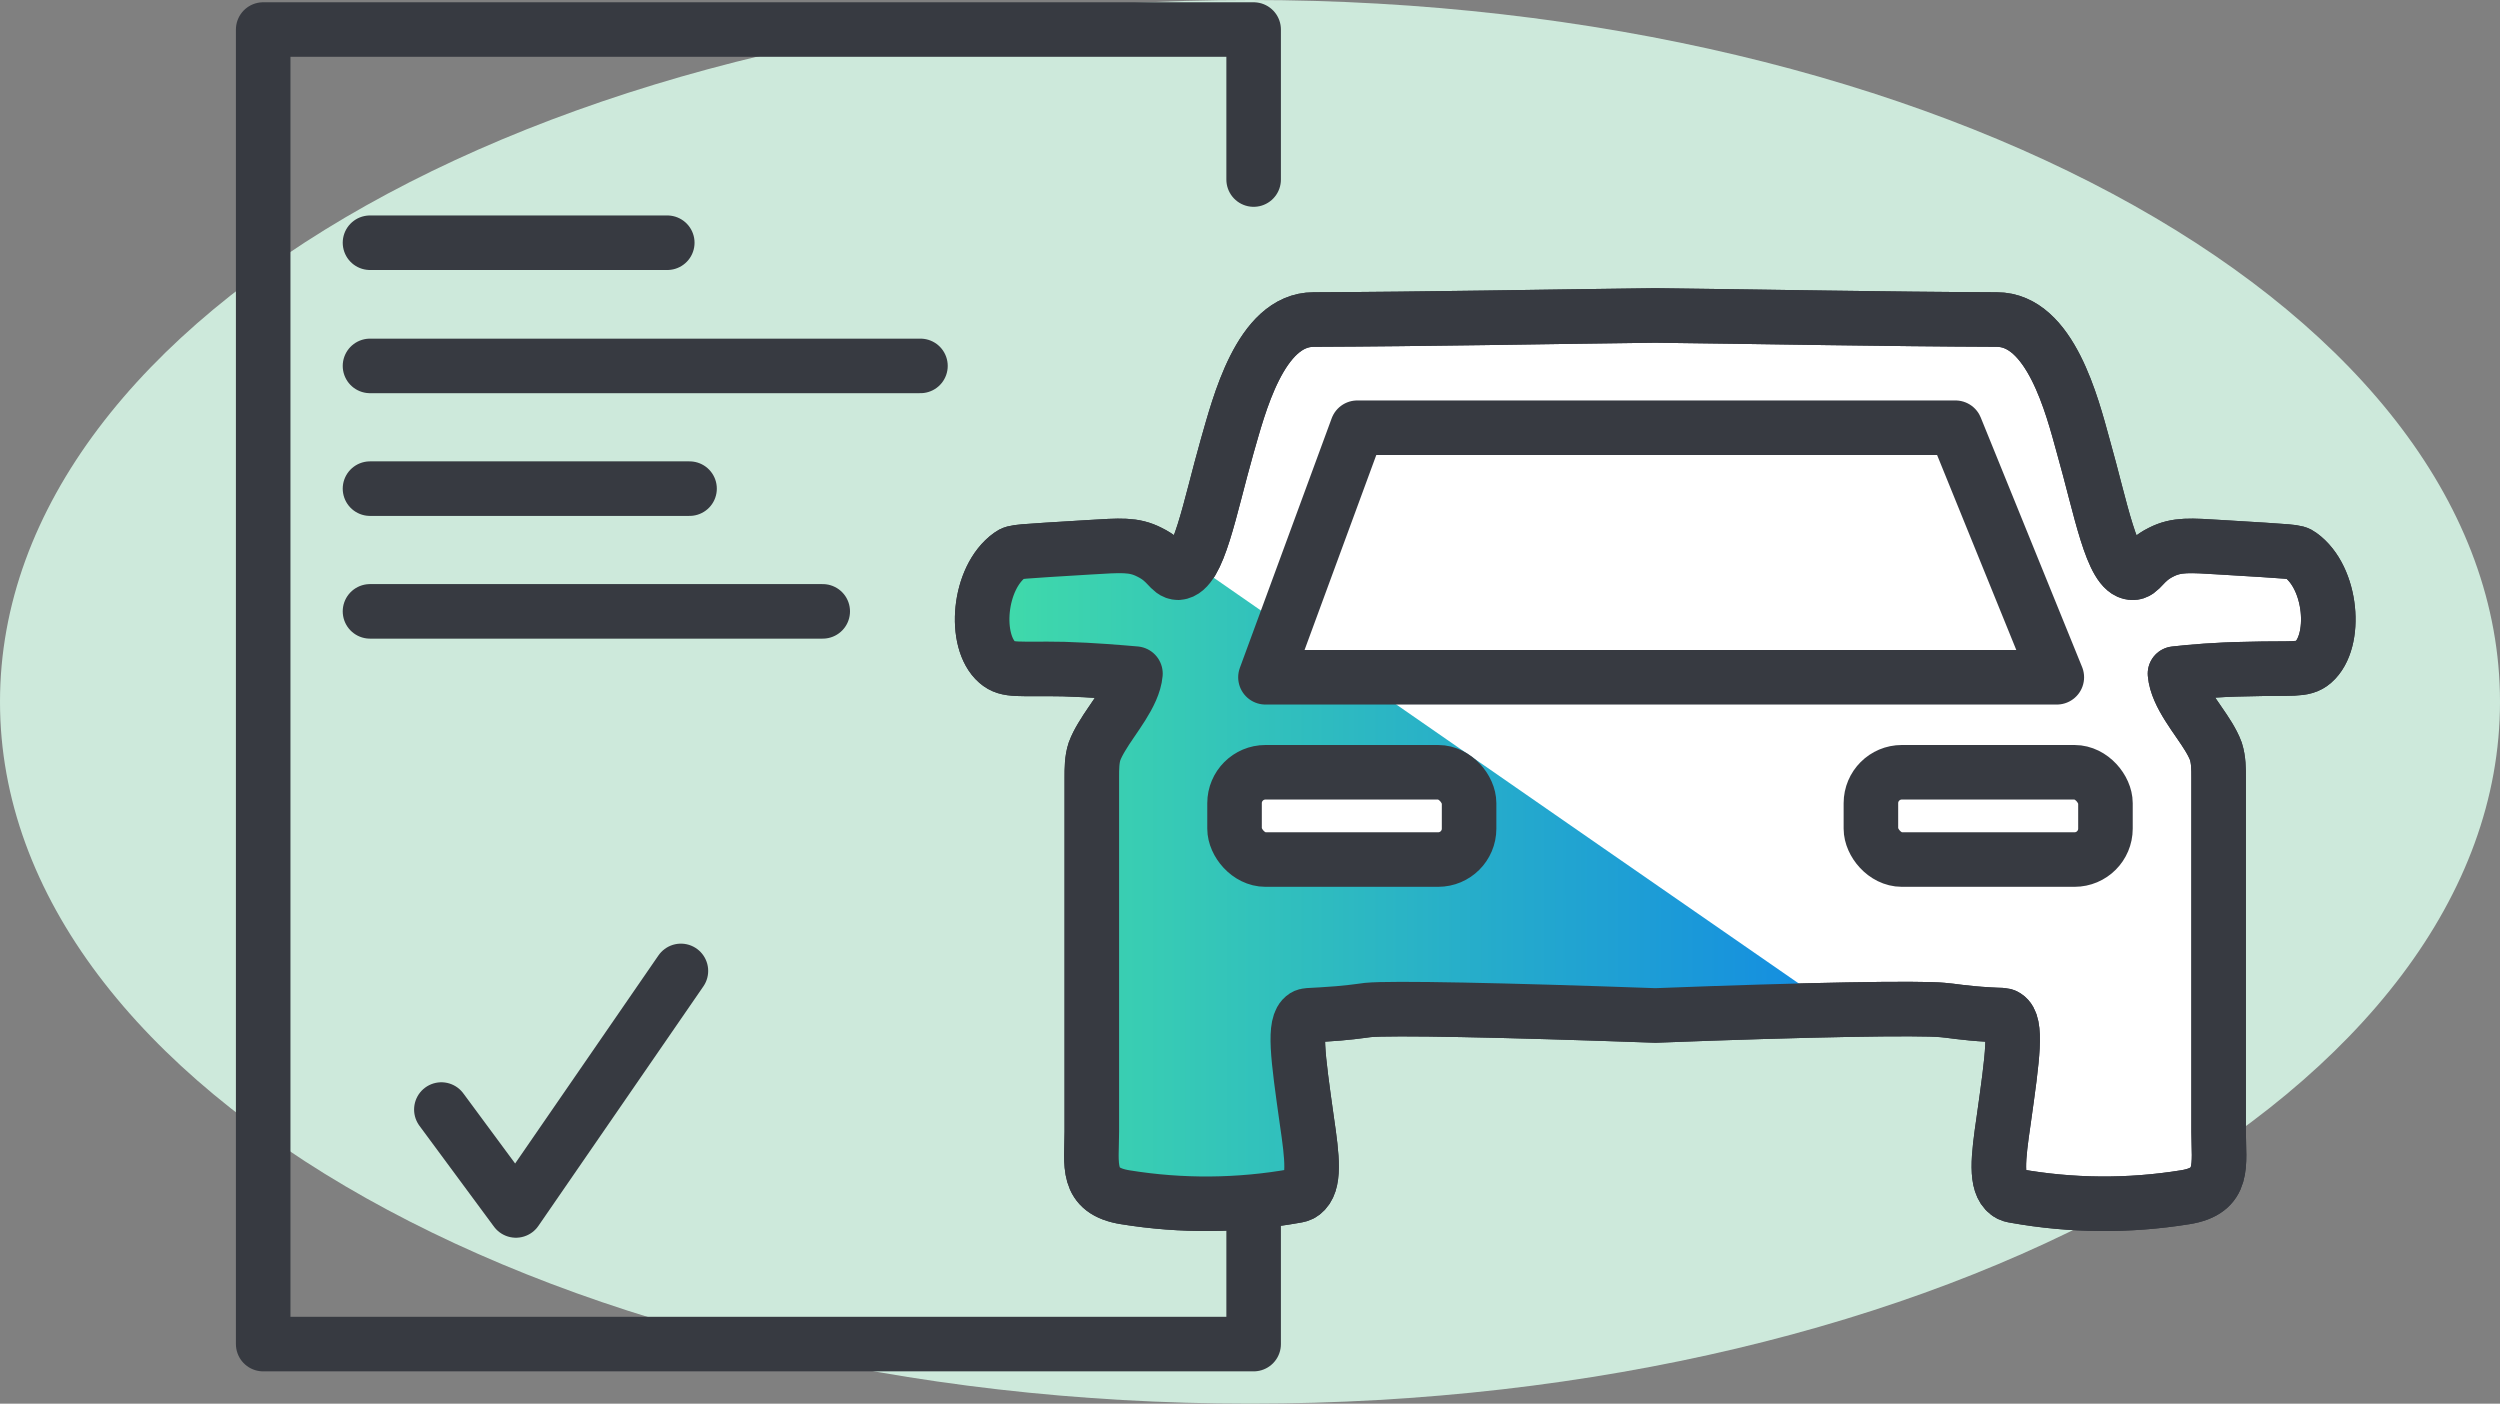
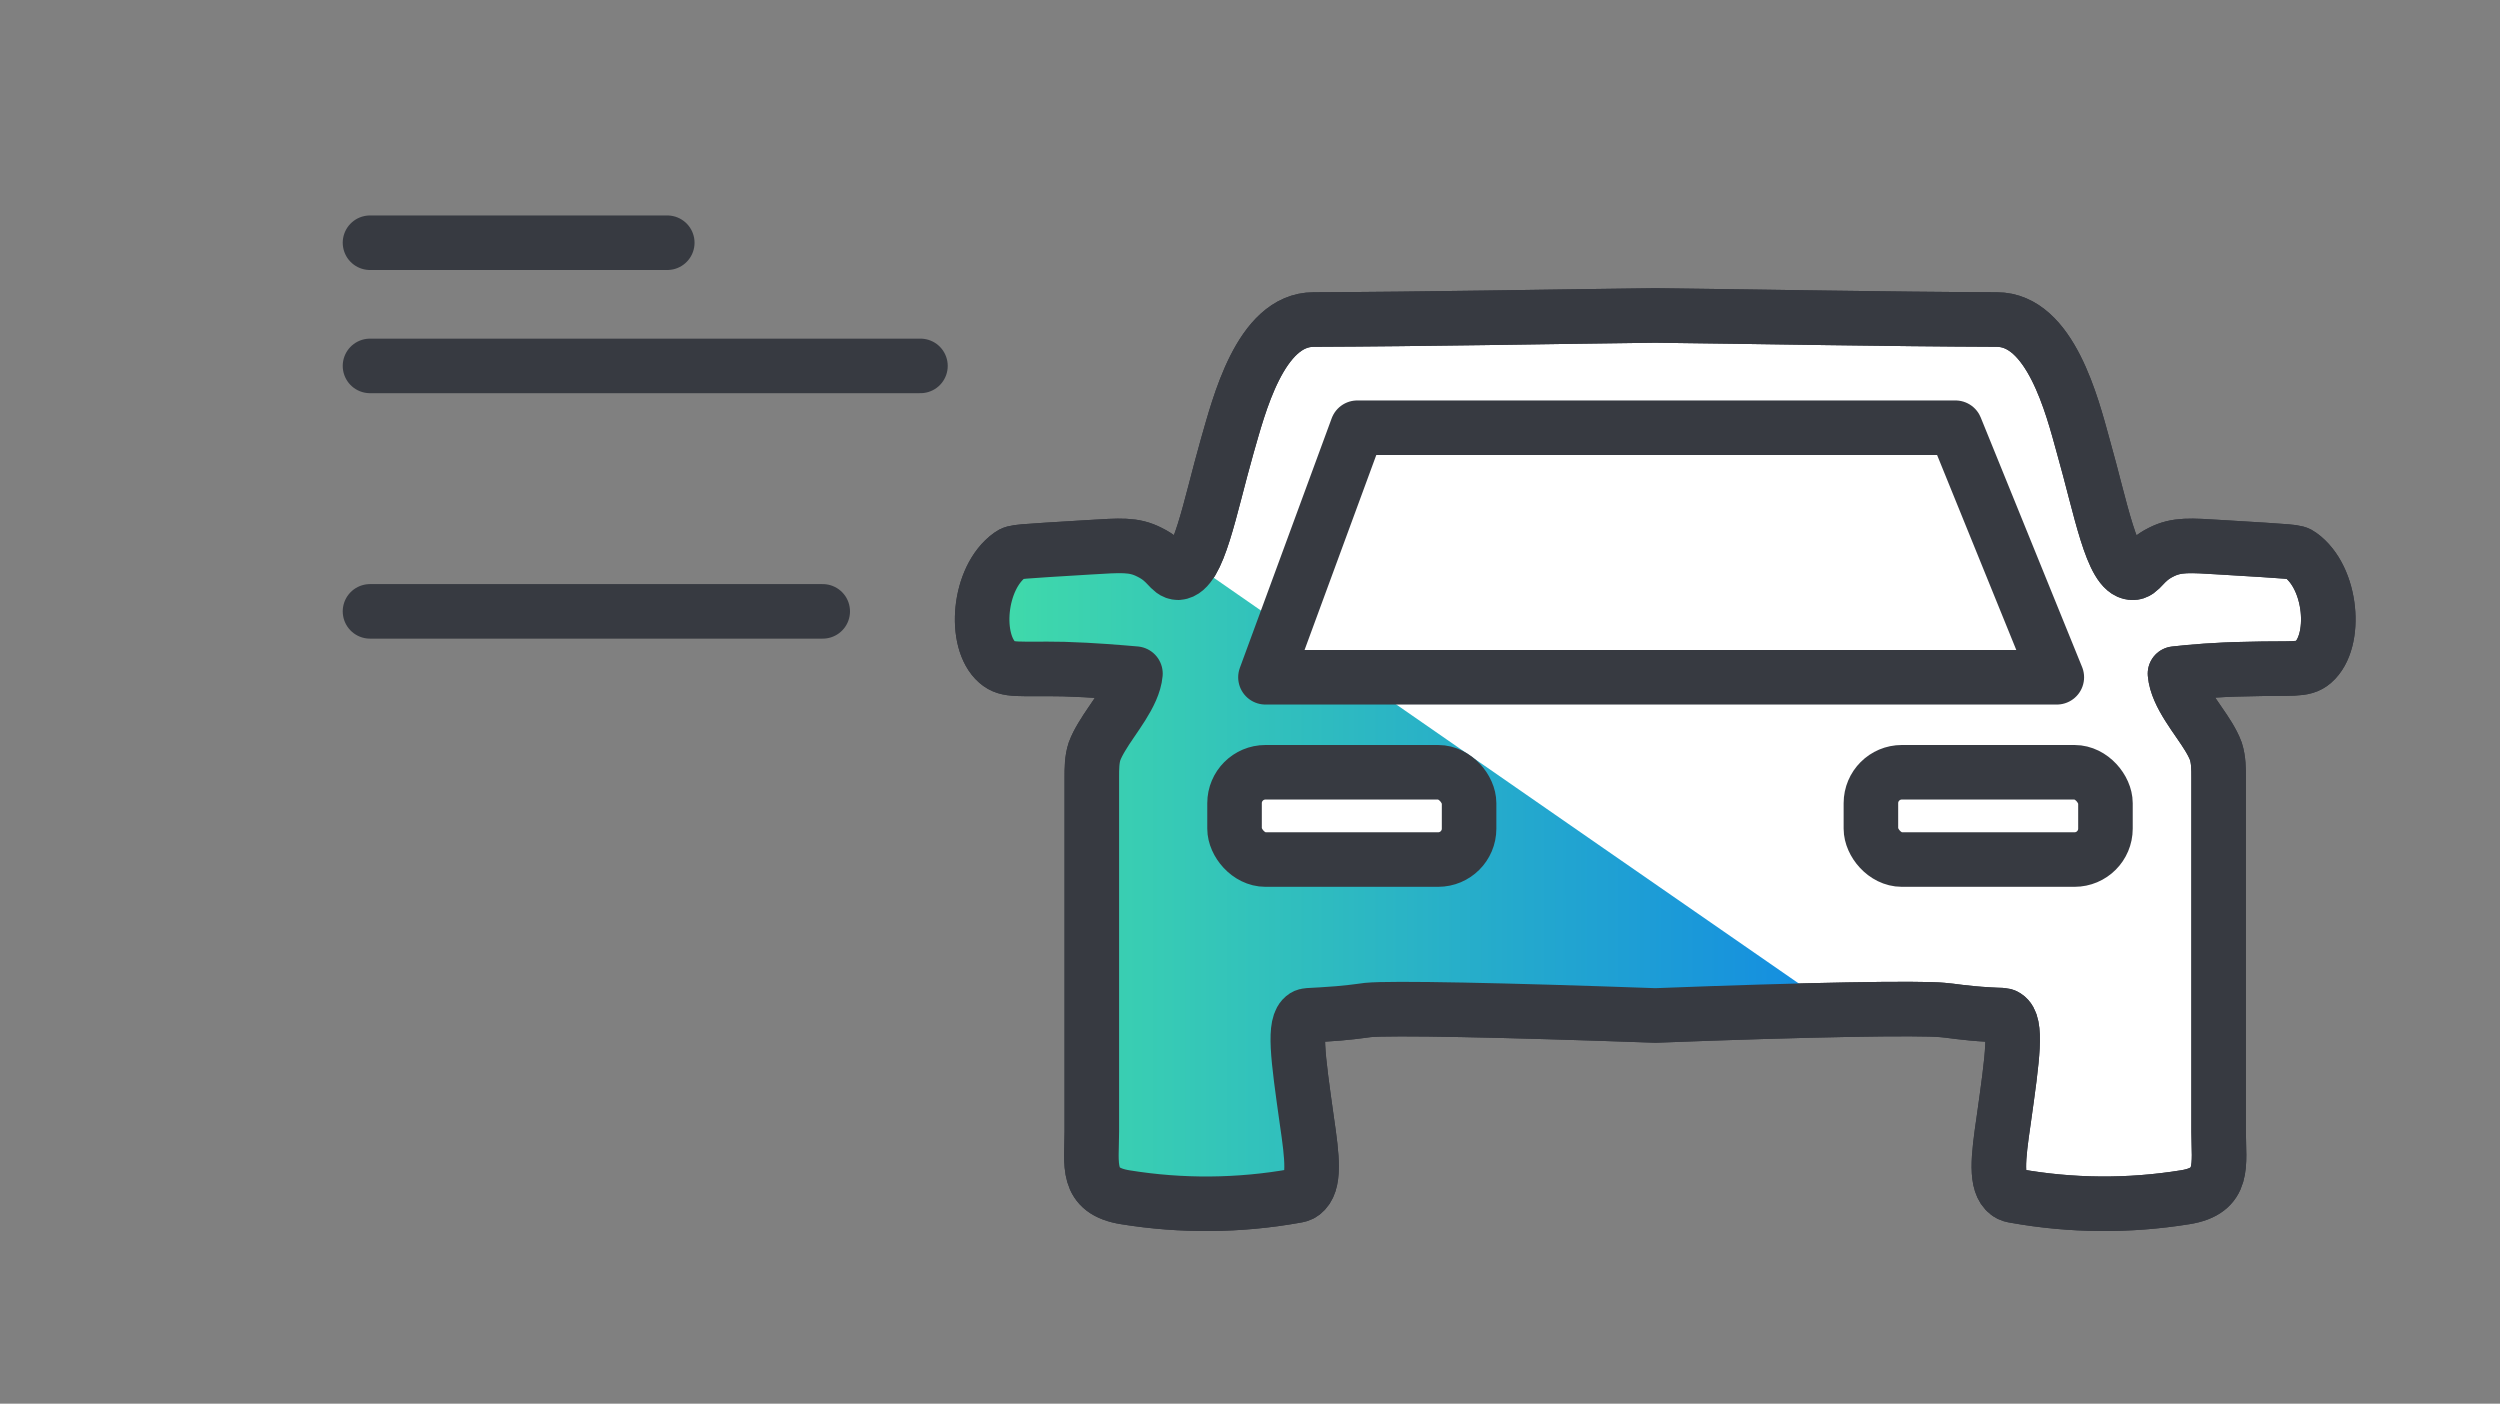
<svg xmlns="http://www.w3.org/2000/svg" id="Ebene_2" viewBox="0 0 55 30.88">
  <rect x="0" y="0" width="55" height="30.88" fill="#808080" stroke="none" />
  <defs>
    <style>.cls-1{fill:url(#RL_Verlauf);}.cls-1,.cls-2{stroke-width:0px;}.cls-2{fill:#cde9db;}.cls-3{fill:#fff;}.cls-3,.cls-4{stroke:#373a41;stroke-linecap:round;stroke-linejoin:round;stroke-width:1.2px;}.cls-4{fill:none;}</style>
    <linearGradient id="RL_Verlauf" x1="21.06" y1="19.22" x2="39.91" y2="19.22" gradientUnits="userSpaceOnUse">
      <stop offset="0" stop-color="#42dea7" />
      <stop offset="1" stop-color="#148de1" />
    </linearGradient>
  </defs>
  <g id="Ebene_1-2">
-     <path class="cls-2" d="M27.5,30.88c15.19,0,27.5-6.91,27.5-15.44S42.69,0,27.5,0,0,6.91,0,15.44s12.31,15.44,27.5,15.44Z" />
-     <polyline class="cls-4" points="27.58 13.25 27.58 29.57 5.79 29.57 5.79 .65 27.58 .65 27.58 3.95" />
    <line class="cls-4" x1="8.14" y1="5.34" x2="14.68" y2="5.34" />
    <line class="cls-4" x1="8.14" y1="8.05" x2="20.25" y2="8.05" />
-     <line class="cls-4" x1="8.14" y1="10.75" x2="15.17" y2="10.75" />
    <line class="cls-4" x1="8.14" y1="13.45" x2="18.1" y2="13.45" />
-     <polyline class="cls-4" points="9.71 24.41 11.35 26.63 14.98 21.36" />
-     <path class="cls-3" d="M36.41,6.94c-2.5.03-5.01.08-7.51.09-1.18,0-1.65,1.92-1.9,2.78-.39,1.37-.63,2.76-1.08,2.79-.19,0-.22-.25-.63-.45-.35-.18-.64-.15-1.32-.11-1.61.1-1.64.09-1.75.17-.7.5-.81,1.9-.28,2.36.23.2.46.13,1.46.15.67.02,1.22.07,1.58.1-.04.46-.5.98-.74,1.39-.06.1-.12.21-.16.32-.06.18-.06.38-.06.58,0,1.73,0,3.46,0,5.19,0,.86,0,1.73,0,2.6,0,.72-.15,1.3.74,1.44,1.23.2,2.5.19,3.73-.03.06-.01.12-.02.17-.06.28-.21.21-.78.09-1.6-.2-1.42-.3-2.13-.05-2.29.05-.03.07-.02.38-.04.54-.03.85-.08,1.01-.1.5-.05,2.97,0,6.33.12,3.36-.13,5.82-.17,6.32-.12.16.01.47.07,1.01.1.3.02.32,0,.38.04.25.16.15.87-.05,2.29-.12.82-.19,1.39.09,1.6.05.04.11.05.17.06,1.23.22,2.49.23,3.73.03.89-.14.74-.72.74-1.44,0-.87,0-1.73,0-2.6,0-1.73,0-3.46,0-5.19,0-.19,0-.39-.06-.58-.04-.11-.1-.22-.16-.32-.24-.4-.7-.92-.74-1.39.36-.04.91-.09,1.58-.1,1-.03,1.24.04,1.46-.15.53-.46.42-1.86-.28-2.36-.11-.08-.14-.07-1.75-.17-.67-.04-.97-.07-1.32.11-.4.2-.44.46-.63.45-.45-.02-.69-1.42-1.08-2.79-.24-.87-.72-2.78-1.9-2.78-2.5-.01-5.01-.06-7.51-.09Z" />
+     <path class="cls-3" d="M36.41,6.94c-2.5.03-5.01.08-7.51.09-1.18,0-1.65,1.92-1.9,2.78-.39,1.37-.63,2.76-1.08,2.79-.19,0-.22-.25-.63-.45-.35-.18-.64-.15-1.32-.11-1.61.1-1.64.09-1.75.17-.7.5-.81,1.9-.28,2.36.23.2.46.13,1.46.15.67.02,1.22.07,1.58.1-.04.46-.5.98-.74,1.39-.06.1-.12.21-.16.32-.06.18-.06.38-.06.58,0,1.73,0,3.46,0,5.19,0,.86,0,1.73,0,2.6,0,.72-.15,1.3.74,1.44,1.23.2,2.5.19,3.73-.03.06-.01.12-.02.17-.06.28-.21.21-.78.09-1.6-.2-1.42-.3-2.13-.05-2.29.05-.03.07-.02.38-.04.54-.03.85-.08,1.01-.1.5-.05,2.97,0,6.33.12,3.36-.13,5.82-.17,6.32-.12.16.01.47.07,1.01.1.3.02.32,0,.38.04.25.16.15.87-.05,2.29-.12.82-.19,1.39.09,1.6.05.04.11.05.17.06,1.23.22,2.49.23,3.73.03.89-.14.74-.72.74-1.44,0-.87,0-1.73,0-2.6,0-1.73,0-3.46,0-5.19,0-.19,0-.39-.06-.58-.04-.11-.1-.22-.16-.32-.24-.4-.7-.92-.74-1.39.36-.04.91-.09,1.58-.1,1-.03,1.24.04,1.46-.15.53-.46.42-1.86-.28-2.36-.11-.08-.14-.07-1.75-.17-.67-.04-.97-.07-1.32.11-.4.2-.44.46-.63.45-.45-.02-.69-1.42-1.08-2.79-.24-.87-.72-2.78-1.9-2.78-2.5-.01-5.01-.06-7.51-.09" />
    <rect class="cls-3" x="41.16" y="16.99" width="5.16" height="1.92" rx=".68" ry=".68" />
    <path class="cls-1" d="M39.91,21.87c-5.94-4.11-13.54-9.39-13.54-9.39l-1.4-.41s-1.52-.18-1.81-.12-1.63.53-1.63.53l-.47,1.17.47,1.05,1.87.02,1.34.27-.65,1.55-.1,1.37.12,3.85-.29,3.56.35.99,1.93.18,2.1-.23.88-.58s-.47-2.04-.41-2.28.42-1.06.42-1.06l2.38.07,6.18-.23,2.28-.3Z" />
    <rect class="cls-3" x="27.16" y="16.99" width="5.16" height="1.92" rx=".68" ry=".68" />
    <path class="cls-4" d="M36.41,6.94c-2.5.03-5.01.08-7.51.09-1.18,0-1.65,1.92-1.9,2.78-.39,1.37-.63,2.76-1.08,2.79-.19,0-.22-.25-.63-.45-.35-.18-.64-.15-1.32-.11-1.61.1-1.64.09-1.75.17-.7.5-.81,1.9-.28,2.36.23.2.46.13,1.46.15.67.02,1.22.07,1.58.1-.04.46-.5.98-.74,1.39-.06.1-.12.21-.16.32-.06.18-.06.38-.06.58,0,1.73,0,3.46,0,5.19,0,.86,0,1.73,0,2.6,0,.72-.15,1.3.74,1.44,1.23.2,2.5.19,3.73-.03.06-.01.12-.02.17-.06.28-.21.21-.78.09-1.6-.2-1.42-.3-2.13-.05-2.29.05-.03.07-.02.38-.04.54-.03.85-.08,1.01-.1.5-.05,2.97,0,6.33.12,3.36-.13,5.82-.17,6.32-.12.16.01.47.07,1.01.1.3.02.32,0,.38.04.25.16.15.87-.05,2.29-.12.82-.19,1.39.09,1.6.05.04.11.05.17.06,1.23.22,2.49.23,3.73.03.89-.14.74-.72.74-1.44,0-.87,0-1.73,0-2.6,0-1.73,0-3.46,0-5.19,0-.19,0-.39-.06-.58-.04-.11-.1-.22-.16-.32-.24-.4-.7-.92-.74-1.39.36-.04.91-.09,1.58-.1,1-.03,1.24.04,1.46-.15.53-.46.42-1.86-.28-2.36-.11-.08-.14-.07-1.75-.17-.67-.04-.97-.07-1.32.11-.4.2-.44.46-.63.45-.45-.02-.69-1.42-1.08-2.79-.24-.87-.72-2.78-1.9-2.78-2.5-.01-5.01-.06-7.51-.09Z" />
    <polygon class="cls-3" points="29.86 9.41 43.02 9.41 45.25 14.9 27.84 14.9 29.86 9.41" />
  </g>
</svg>